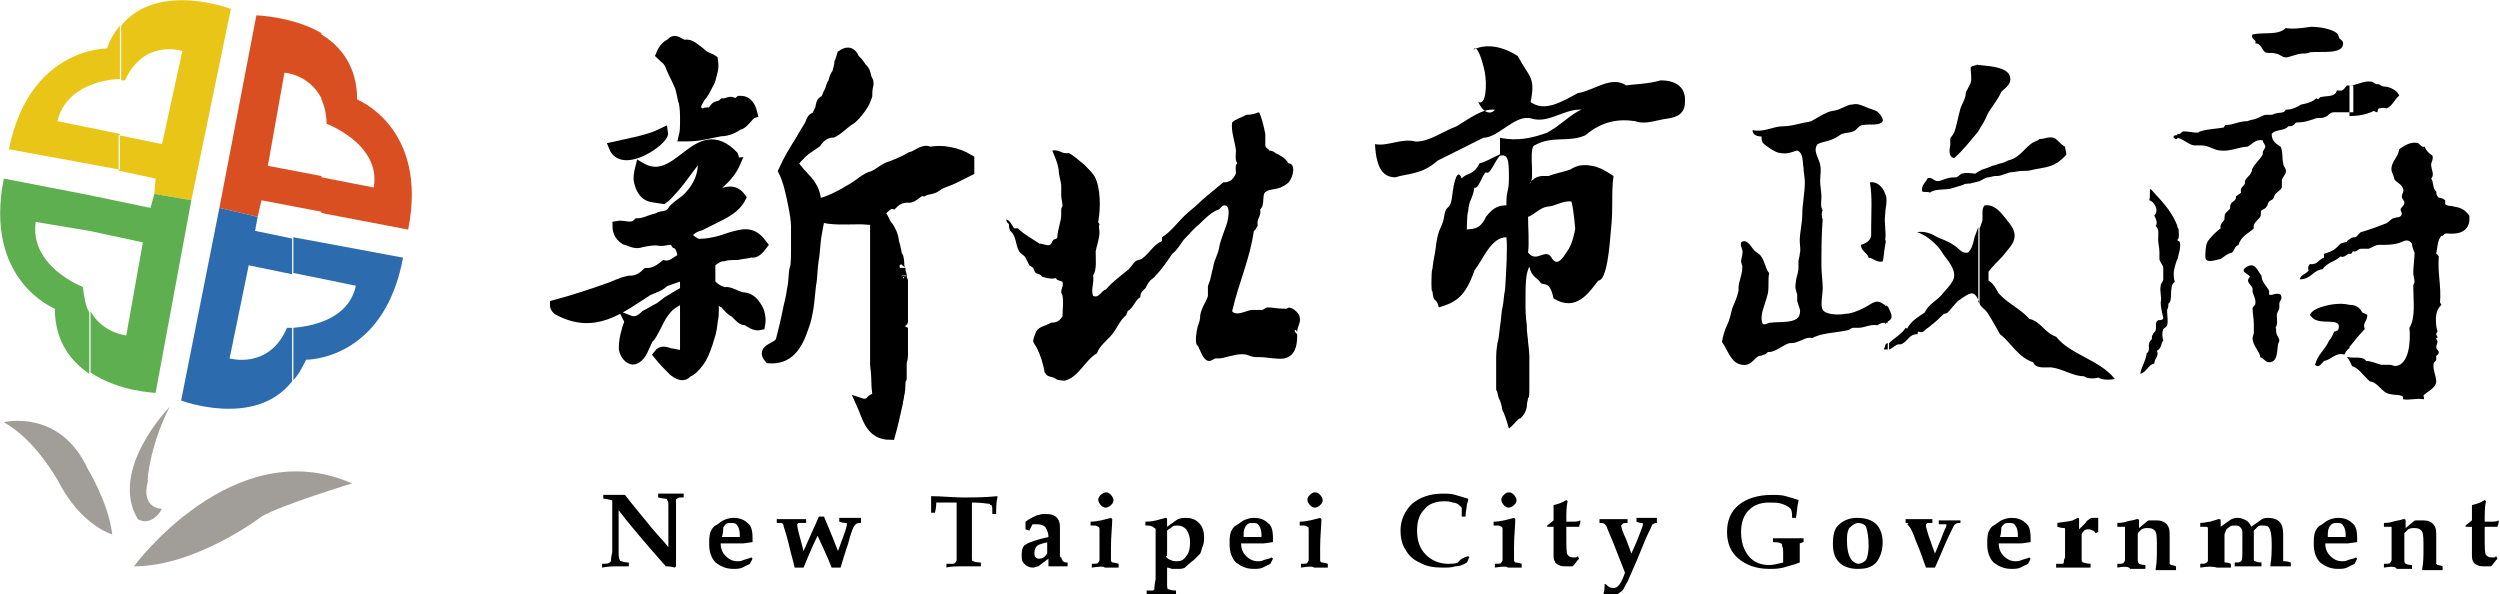
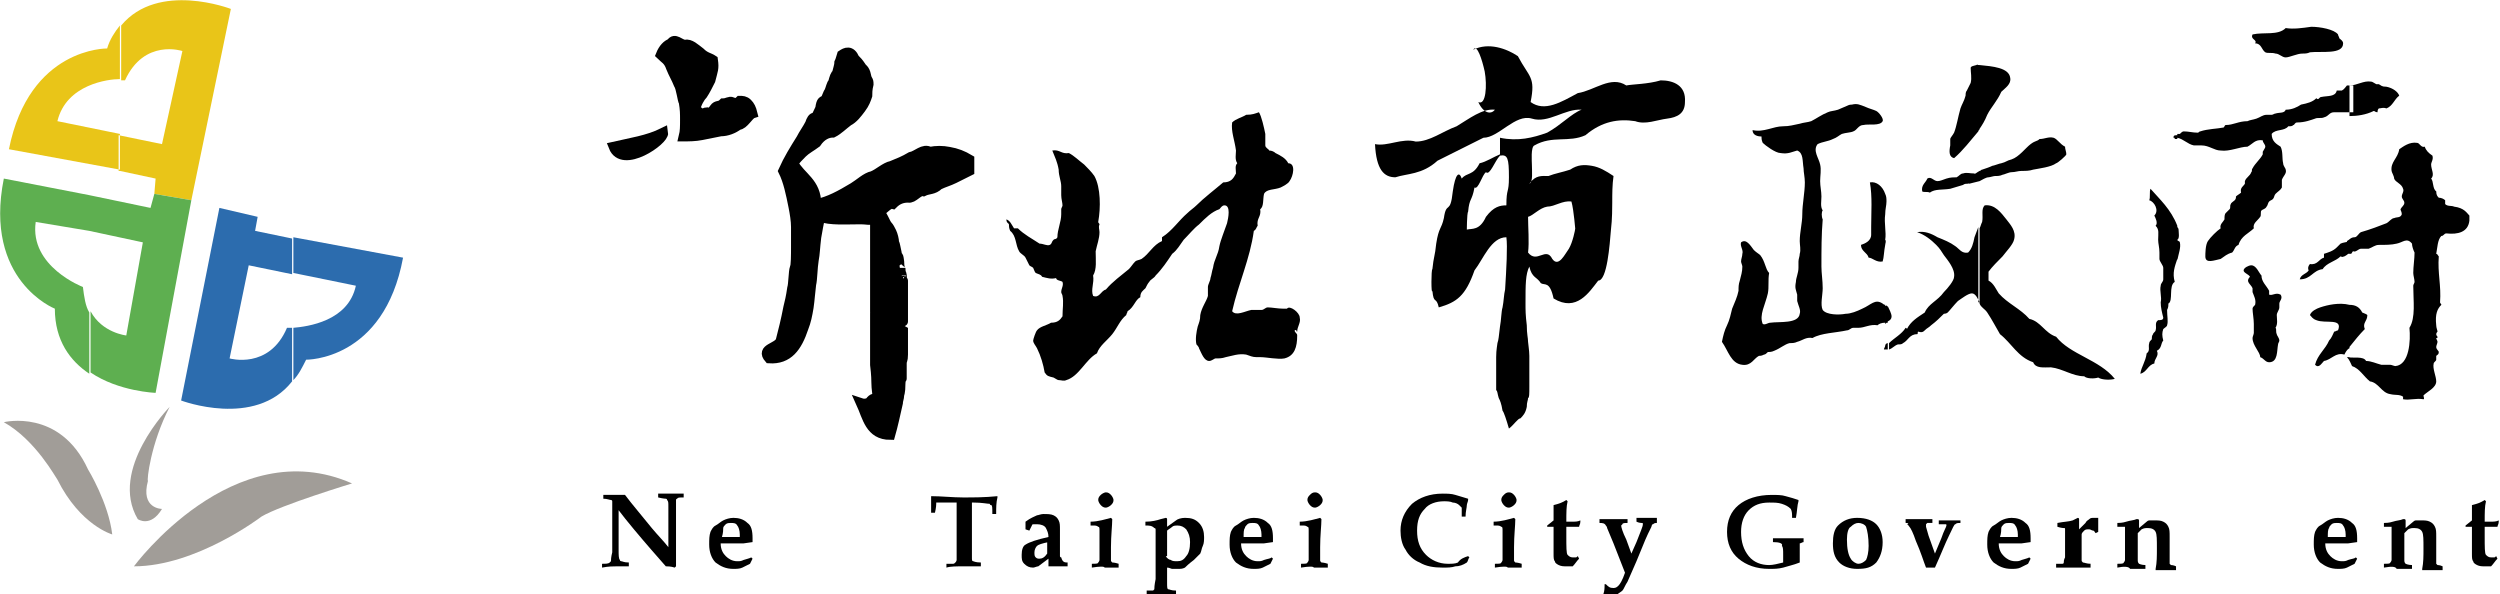
<svg xmlns="http://www.w3.org/2000/svg" version="1.1" id="圖層_1" x="0px" y="0px" viewBox="0 0 196 46.6" style="enable-background:new 0 0 196 46.6;" xml:space="preserve">
  <style type="text/css">
	.拱形綠色{fill:url(#SVGID_1_);stroke:#FFFFFF;stroke-width:0.25;stroke-miterlimit:1;}
	.st0{fill-rule:evenodd;clip-rule:evenodd;}
	.st1{fill-rule:evenodd;clip-rule:evenodd;stroke:#000000;stroke-width:0.77;}
	.st2{fill-rule:evenodd;clip-rule:evenodd;fill:#E9C518;}
	.st3{fill-rule:evenodd;clip-rule:evenodd;fill:#5EAF50;}
	.st4{fill-rule:evenodd;clip-rule:evenodd;fill:#DA4F22;}
	.st5{fill-rule:evenodd;clip-rule:evenodd;fill:#2C6CAE;}
	.st6{fill-rule:evenodd;clip-rule:evenodd;fill:#A19D98;}
</style>
  <linearGradient id="SVGID_1_" gradientUnits="userSpaceOnUse" x1="-309.549" y1="316.266" x2="-308.842" y2="315.558">
    <stop offset="0" style="stop-color:#00A53B" />
    <stop offset="0.983" style="stop-color:#133618" />
  </linearGradient>
  <g>
    <path d="M193.6,16.9C193.6,16.9,193.6,16.9,193.6,16.9v0.4c-0.1,0.9-0.9,1.1-1.8,1c-0.2,0-0.2,0.2-0.4,0.2   c-0.3,0.3-0.3,0.9-0.4,1.4c0.1,0,0.1,0.1,0.2,0.2c-0.1,1.3,0.2,2.3,0.1,3.6c0,0.1,0.1,0.1,0.1,0.2c-0.3,0.3-0.5,0.7-0.4,1.6   c0,0.2,0.1,0.4,0.1,0.5c0,0-0.1,0.1-0.1,0.2c0,0.1,0.1,0.2,0.1,0.2c0,0.1,0,0.1-0.1,0.1c0,0.1,0.1,0.2,0.1,0.3   c0,0.1-0.1,0.3-0.1,0.4c0,0.2,0.2,0.3,0.2,0.4c0,0.2-0.1,0.2-0.2,0.3c0,0.1,0,0.2,0,0.3c0,0.1-0.2,0.2-0.2,0.3   c-0.1,0.4,0.2,1,0.2,1.4c0,0.5-0.7,0.8-1,1.1c0,0.1,0.1,0.3,0,0.3c-0.6-0.1-1.1,0.1-1.6,0v-0.2c-0.3-0.2-0.6-0.1-1-0.2   c-0.7-0.1-0.9-0.9-1.6-1c-0.5-0.4-0.8-1-1.4-1.2c-0.1-0.2-0.2-0.5-0.4-0.7V28c0.5,0.1,1.3-0.1,1.5,0.3c0.4,0,0.8,0.2,1.2,0.3   c0.2,0,0.5,0,0.7,0c0.1,0,0.3,0.1,0.4,0.1c1.1-0.1,1.2-2,1.1-3c0.5-0.8,0.3-2.1,0.3-3.3c0-0.1,0.1-0.2,0.1-0.3   c0-0.2-0.1-0.5-0.1-0.7c0-0.5,0.1-1.1,0.1-1.6c-0.1-0.2-0.2-0.5-0.2-0.7c-0.4-0.5-0.7-0.1-1.2,0c-0.4,0.1-0.9,0.1-1.4,0.1   c-0.3,0-0.5,0.2-0.8,0.3c-0.2,0-0.4,0-0.6,0c-0.2,0-0.4,0.3-0.6,0.2c-0.1,0-0.1,0.2-0.2,0.2c-0.1,0-0.2,0-0.3,0c0,0,0,0,0,0v-1   c0.2-0.1,0.3-0.3,0.6-0.3c0.2,0,0.3-0.3,0.5-0.4c0.7-0.2,1.5-0.5,2-0.7c0.2-0.1,0.4-0.4,0.6-0.4c0.2-0.1,0.5,0,0.6-0.3   c0-0.2-0.1-0.3-0.1-0.4c0.1-0.2,0.3-0.3,0.3-0.5c0-0.2-0.2-0.3-0.2-0.5c0-0.2,0.2-0.4,0.1-0.6c-0.1-0.4-0.6-0.5-0.7-0.8   c0-0.2-0.2-0.5-0.2-0.6c-0.1-0.7,0.5-1,0.6-1.7c0.3-0.2,0.8-0.6,1.4-0.5c0.2,0,0.3,0.4,0.6,0.3c0.1,0.3,0.3,0.5,0.6,0.7   c0.1,0.3-0.1,0.5-0.1,0.7c0,0.4,0.3,0.8,0,1.1c0.2,0.2,0.1,0.8,0.4,1c0,0.3,0.1,0.4,0.2,0.5c0.2,0,0.4,0.1,0.5,0.2   c0,0.1,0,0.2,0,0.3c0.2,0.2,0.5,0.1,0.7,0.2C193.2,16.3,193.4,16.7,193.6,16.9L193.6,16.9z M184.2,27.2c0.4-0.5,0.8-1,1.2-1.4   c-0.2-0.5,0.2-0.6,0.2-1.1c-0.1-0.1-0.2-0.1-0.4-0.2c-0.2-0.4-0.5-0.6-1-0.6V27.2L184.2,27.2z M184.2,9.1V6.7   c0.6,0,1.1-0.4,1.7-0.3c0.1,0,0.2,0.1,0.4,0.2c0.1,0,0.2,0,0.2,0c0.2,0.1,0.2,0.2,0.6,0.2c0.5,0.1,0.9,0.4,1,0.7   c-0.4,0.3-0.5,0.8-1,1c-0.3-0.1-0.4,0-0.6,0c-0.1,0.1-0.1,0.2-0.1,0.3c-0.2,0-0.2-0.1-0.3-0.1C185.5,9,184.8,9.1,184.2,9.1z    M184.2,28.2c0-0.1-0.1-0.1-0.2-0.2c0,0,0.1,0,0.2,0V28.2L184.2,28.2z M184.2,19.8c-0.1,0.1-0.2,0.2-0.4,0.3c-0.1,0-0.1,0.1-0.3,0   c-0.4,0.4-1.1,0.5-1.4,1c-0.8,0.1-0.9,0.8-1.8,0.8c0.1-0.4,0.5-0.4,0.7-0.7c-0.1-0.2,0-0.4,0.1-0.5c0.6,0.1,0.7-0.4,1.1-0.5v-0.3   c0.3-0.1,0.7-0.2,1-0.5c0.1-0.1,0.2-0.2,0.3-0.3c0.2-0.1,0.5-0.1,0.7-0.2h0V19.8L184.2,19.8z M184.2,6.7c0,0-0.1,0-0.2,0   c-0.1,0.1-0.2,0.3-0.4,0.4h-0.4c-0.1,0.5-0.7,0.4-1.2,0.5c-0.2,0-0.2,0.3-0.4,0.1c-0.3,0.3-0.7,0.4-1.2,0.5   c-0.3,0.2-0.7,0.4-1.2,0.4c-0.1,0.3-0.5,0.2-0.8,0.3c-0.1,0-0.2,0.1-0.3,0.1c-0.1,0-0.3,0-0.4,0c-0.3,0-0.5,0.2-0.8,0.3   c-0.3,0.1-0.5,0.1-0.7,0.2c-0.7,0-1.1,0.3-1.7,0.3c-0.1,0-0.1,0.2-0.2,0.2c-0.5,0.1-1.2,0.1-1.8,0.3c-0.1,0-0.1,0.1-0.2,0.1   c-0.4,0-0.7-0.1-1.1-0.1c-0.1,0-0.2,0.1-0.3,0.2c-0.1,0-0.1,0-0.2,0v0.3c0.5,0.1,0.8,0.5,1.3,0.6c0.2,0,0.4,0,0.6,0   c0.6,0,1,0.4,1.5,0.4c0.7,0.1,1.5-0.3,2.1-0.3c0.4-0.2,0.6-0.6,1.2-0.5c0,0.2,0.2,0.3,0.2,0.5c0,0.1-0.1,0.2-0.2,0.4   c0,0.1,0,0.2,0,0.2c-0.2,0.4-0.6,0.7-0.8,1.1c-0.1,0.1,0,0.2-0.1,0.3c-0.1,0.3-0.4,0.4-0.5,0.7c0,0,0,0.2,0,0.2   c-0.1,0.2-0.4,0.3-0.3,0.7c-0.1,0.1-0.3,0.2-0.4,0.3c0,0.1,0,0.2-0.1,0.3c-0.1,0.1-0.3,0.2-0.3,0.3c-0.1,0.1,0,0.3-0.1,0.4   c-0.1,0.1-0.2,0.2-0.3,0.3c-0.1,0.1-0.1,0.3-0.1,0.5c-0.1,0.2-0.4,0.4-0.3,0.7c-0.3,0.2-0.8,0.7-1,1c-0.2,0.3-0.2,1-0.2,1.2   c0,0.6,0.7,0.3,1.2,0.2c0.3-0.2,0.5-0.4,0.9-0.5c0.2-0.2,0.2-0.5,0.5-0.6c0.2-0.7,0.8-0.9,1.2-1.3c-0.1-0.4,0.3-0.6,0.5-0.9   c0.1-0.1,0-0.4,0.1-0.5c0.1-0.1,0.3-0.1,0.4-0.3c0.1-0.1,0.1-0.3,0.2-0.4c0.1-0.1,0.2-0.1,0.3-0.2c0.1-0.1,0.1-0.3,0.2-0.4   c0.2-0.2,0.4-0.3,0.5-0.5c0-0.2,0-0.4,0-0.6c0.1-0.3,0.4-0.5,0.3-0.8c0-0.1-0.2-0.3-0.2-0.5c-0.1-0.4,0-0.9-0.2-1.3   c-0.3-0.2-0.7-0.4-0.7-1c0.3-0.4,1-0.2,1.3-0.6c0.2,0,0.3,0,0.4-0.1c0.1,0,0.1-0.2,0.3-0.2c0.6,0,1.1-0.2,1.4-0.3   c0.2-0.1,0.5,0,0.7-0.1c0.4-0.1,0.4-0.4,0.8-0.4c0.5,0,1,0,1.5,0V6.7L184.2,6.7z M184.2,23.9c-0.8-0.2-1.7,0-2.3,0.2   c-0.3,0.1-0.7,0.3-0.8,0.6c0.1,0.1,0.2,0.3,0.5,0.4c0.7,0.3,2.1-0.2,1.7,0.8c-0.1,0-0.2,0.1-0.3,0.1c-0.1,0.2-0.2,0.5-0.4,0.7   c-0.3,0.7-0.9,1.1-1.1,1.9c0.3,0.3,0.5-0.1,0.7-0.3c0.6-0.1,0.9-0.7,1.6-0.5c0.1-0.2,0.2-0.4,0.4-0.5V23.9L184.2,23.9z M170.7,20.4   v-2.6c0,0,0.1,0.1,0.1,0.2c0,0.2,0.1,0.7-0.1,0.8c0,0.1,0.2,0.1,0.2,0.2C171,19.4,170.8,19.9,170.7,20.4L170.7,20.4z M183.7,3.4   c0,0.9-1.7,0.6-2.6,0.7c-0.2,0.1-0.4,0.1-0.6,0.1c-0.4,0-1,0.3-1.3,0.3c-0.3,0-0.5-0.3-0.8-0.3c-0.3-0.1-0.6,0-0.8-0.1   c-0.3-0.2-0.3-0.7-0.8-0.7c0.2-0.3-0.4-0.3-0.2-0.7c0.9-0.2,2,0.1,2.6-0.5c0.6,0.1,1.3,0,2-0.1c0.7,0,1.8,0.2,2.1,0.6   c0,0.1,0.1,0.2,0.1,0.3C183.5,3.1,183.7,3.2,183.7,3.4L183.7,3.4z M178.8,23.1c0.2,0.3-0.1,0.5-0.1,0.7c0,0.1,0,0.2,0,0.3   c0,0.2-0.2,0.4-0.2,0.6c0,0.3,0.1,0.7-0.1,1c0.1,0.1,0,0.3,0.1,0.5c0,0.1,0.2,0.3,0.2,0.5c0,0.1-0.1,0.2-0.1,0.3   c-0.1,0.5,0,1.4-0.7,1.4c-0.3,0-0.4-0.3-0.7-0.4c0-0.4-0.6-0.9-0.6-1.5c0-0.1,0.1-0.3,0.1-0.4c0-0.2,0-0.5,0-0.7   c0-0.4-0.1-0.9-0.1-1.2c0-0.1,0.1-0.2,0.2-0.3c0.1-0.4-0.1-0.7-0.2-1c0-0.1,0-0.2,0-0.3c-0.1-0.3-0.6-0.5-0.2-0.9   c-0.1-0.2-0.5-0.3-0.5-0.5c0-0.2,0.4-0.4,0.6-0.4c0.4,0,0.6,0.6,0.8,0.8c0,0.5,0.4,0.8,0.6,1.2v0.3   C178.2,23.2,178.4,22.9,178.8,23.1z M170.7,10.6v0.3c-0.1,0-0.1,0-0.2,0c0-0.1,0-0.1-0.1-0.1C170.4,10.6,170.5,10.6,170.7,10.6   L170.7,10.6z M170.7,17.7v2.6c-0.2,0.6-0.4,1.1-0.2,1.8c-0.5,0.3-0.1,1.5-0.5,1.7c0,0.2,0,0.3-0.1,0.5c0,0.5,0.1,0.9,0,1.2   c0,0.1-0.2,0.2-0.3,0.3c-0.1,0.3-0.1,0.5,0,0.9c-0.2,0.2-0.1,0.6-0.5,0.8c0.2,0.4-0.2,0.6-0.2,1c-0.5,0.1-0.6,0.7-1.1,0.8   c0.1-0.6,0.4-0.9,0.5-1.6c0.3-0.2,0.1-0.5,0.2-0.8c0-0.1,0.1-0.2,0.2-0.3c0-0.1,0-0.3,0.1-0.4c0-0.1,0.2-0.2,0.2-0.3   c0.1-0.3-0.1-0.6,0.2-0.8c0.2,0,0.4,0,0.4-0.2c-0.1-0.4-0.2-0.8-0.2-1.2c0.1-0.4-0.1-0.9,0-1.3c0-0.2,0.2-0.3,0.2-0.5   c0-0.1,0-0.7,0-0.9c0-0.2-0.3-0.5-0.3-0.7c0-0.1,0-0.3,0-0.5c0-0.4-0.1-0.7-0.1-1c0-0.5,0.1-0.8-0.2-1.1c0.2-0.2,0-0.6-0.1-0.8   c0.4-0.4,0-1.1-0.4-1.2c0.1-0.2,0-0.7,0.1-0.9c0,0,0,0,0,0C169.3,15.6,170.2,16.4,170.7,17.7C170.6,17.7,170.7,17.7,170.7,17.7z" />
    <path d="M165.8,29.7c-0.3,0.1-1,0.1-1.3-0.1c-0.3,0.1-0.9,0.1-1.1-0.1c-0.9,0-1.7-0.6-2.6-0.7c-0.6,0-1.2,0.1-1.4-0.4   c-1.2-0.4-1.7-1.5-2.6-2.2c-0.3-0.5-0.6-1.1-1-1.7c-0.2-0.3-0.5-0.4-0.6-0.7c0,0,0,0,0-0.1v-5.8c0.1-0.2,0.1-0.3,0.2-0.5   c0.1-0.5-0.1-1,0.2-1.3c0.8-0.1,1.3,0.6,1.7,1.1c0.3,0.4,0.8,0.9,0.6,1.6c-0.1,0.4-0.6,0.9-0.9,1.3c-0.4,0.4-0.8,0.8-1.1,1.2   c0,0.3,0,0.4,0,0.7c0.4,0.2,0.6,0.7,0.8,1c0.7,0.8,1.7,1.2,2.4,2c0.9,0.2,1.2,1.1,2.1,1.4C162.3,27.8,164.6,28.2,165.8,29.7   L165.8,29.7z M154.1,14.3l1.1-0.9c0.1,0,0.1-0.1,0.2-0.1c0.3-0.1,0.6-0.2,0.8-0.3c0.1,0,0.6-0.2,0.7-0.2c0.4-0.1,0.4-0.2,0.8-0.3   c0.6-0.2,1.1-0.9,1.5-1.2c0.4-0.3,0.5-0.2,0.7-0.4c0.4,0,0.7-0.2,1.1-0.1c0.3,0.1,0.5,0.5,0.9,0.7c0,0.2,0.1,0.4,0.1,0.6   c0,0.1-0.7,0.7-0.8,0.7c-0.4,0.3-1.3,0.4-1.8,0.5c-0.3,0.1-0.6,0.1-0.9,0.1c-0.3,0-0.5,0.1-0.8,0.1c-0.2,0-0.6,0.2-0.7,0.2   c-0.2,0.1-0.4,0.1-0.6,0.1c-0.1,0-0.4,0.1-0.5,0.1c-0.2,0-0.5,0.2-0.7,0.3l-0.8,0.2L154.1,14.3z M155.2,10.1v-5   c1,0.1,2.3,0.2,2.4,1c0.1,0.5-0.4,0.8-0.7,1.1c-0.3,0.7-0.8,1.2-1.1,1.8C155.6,9.5,155.4,9.8,155.2,10.1z M155.2,23.7   c-0.1-0.2-0.3-0.7-0.6-0.7c-0.3,0-0.8,0.4-1.1,0.6c-0.3,0.3-0.6,0.7-0.8,0.9c-0.1,0.1-0.3,0.1-0.3,0.1c-0.3,0.3-0.6,0.6-1,0.9   c-0.2,0.2-0.3,0.2-0.5,0.4c-0.1,0.1-0.2,0.2-0.5,0.1c-0.1,0,0,0.2-0.1,0.2c-0.6,0-0.7,0.5-1.1,0.7c-0.1,0.1-0.2,0.1-0.4,0.1   c-0.3,0.1-0.4,0.3-0.7,0.4v-0.5c0.4-0.4,1-0.7,1.3-1.2c0.1,0,0.1,0.1,0.1,0.1c0.3-0.6,0.8-0.9,1.4-1.3c0.3-0.7,1-0.9,1.5-1.6   c0.3-0.3,0.8-0.9,0.8-1.2c0.1-0.6-0.5-1.3-0.8-1.7c-0.2-0.3-0.3-0.5-0.6-0.8c-0.4-0.4-0.9-0.8-1.5-1c0.6-0.1,1.1,0.1,1.6,0.4   c0.5,0.2,1,0.4,1.4,0.7c0.3,0.2,0.5,0.6,1,0.5c0.3-0.3,0.4-0.7,0.5-1.2c0.1-0.3,0.2-0.5,0.3-0.8V23.7L155.2,23.7z M155.2,5.1v5   c0,0.1-0.1,0.1-0.1,0.2c-0.6,0.7-1.2,1.5-1.9,2.1c-0.4-0.1-0.4-0.5-0.3-1c0-0.2,0-0.4,0-0.5c0-0.1,0.2-0.3,0.3-0.5   c0.2-0.5,0.3-1.2,0.5-1.9c0.1-0.3,0.3-0.6,0.4-1c0-0.1,0-0.3,0.1-0.4c0.1-0.2,0.2-0.4,0.3-0.6c0.1-0.4,0-0.8,0-1.2   c0.1-0.2,0.4-0.1,0.6-0.3C154.9,5.1,155.1,5.1,155.2,5.1L155.2,5.1z M155.2,13.4v0.4c-0.3,0.1-0.6,0.5-0.9,0.6   c-0.1,0-0.3,0-0.4,0.1c-0.3,0.1-0.7,0.2-1,0.3c-0.6,0.1-1.2,0-1.6,0.3c-0.2-0.1-0.5,0-0.6-0.1c-0.1-0.5,0.3-0.7,0.4-1   c0.3-0.2,0.5,0.2,0.8,0.2c0.2,0,0.4-0.1,0.7-0.2c0.3-0.1,0.6-0.1,0.8-0.1c0.2-0.1,0.3-0.3,0.5-0.3c0.3-0.1,0.5,0,0.9,0   C154.8,13.7,155,13.5,155.2,13.4L155.2,13.4z M148,25.2c0.2-0.1,0.3-0.2,0.3-0.4c0-0.2-0.2-0.6-0.3-0.8V25.2z M148,27.4   c-0.1,0-0.1,0-0.2,0v-0.3c0-0.1,0.1-0.2,0.2-0.2V27.4L148,27.4z M148,24.1v1.2c-0.1,0-0.1,0-0.2,0.1v-1.4   C147.9,23.9,148,24,148,24.1C148,24,148,24,148,24.1L148,24.1z M147.8,19.2v-4c0.1,0.2,0.1,0.4,0.1,0.6c0,0.3-0.1,0.6-0.1,1   c-0.1,0.7,0.1,1.4,0,2C147.9,18.9,147.8,19.1,147.8,19.2z M147.8,27.4c0,0-0.1,0-0.1,0c0-0.1,0.1-0.2,0.1-0.3V27.4L147.8,27.4z    M147.8,15.2v4c-0.1,0.5-0.1,1-0.2,1.3c-0.5,0.1-0.8-0.3-1.1-0.3c-0.1-0.4-0.6-0.5-0.6-1c0.3-0.1,0.8-0.3,0.8-0.8   c0-0.2,0-0.4,0-0.6c0-1.1,0.1-2.4-0.1-3.5C147.1,14.2,147.6,14.6,147.8,15.2L147.8,15.2z M147.8,23.9c-0.1,0-0.2-0.1-0.2-0.1   c-0.6-0.4-0.9,0.1-1.6,0.4c-0.4,0.2-0.9,0.4-1.3,0.4c-0.5,0.1-1.5,0.1-1.8-0.3c-0.2-0.4,0-1.2,0-1.7c0-0.6-0.1-1.2-0.1-1.7   c0-1.3,0-2.5,0.1-3.7c-0.1-0.2-0.1-0.6,0-0.7c-0.2-0.3-0.1-0.7-0.1-1.1c0-0.4-0.1-0.8-0.1-1.2c0-0.4,0.1-0.9,0-1.3   c-0.1-0.5-0.6-1.1-0.2-1.6c0.4-0.2,0.8-0.2,1.2-0.4c0.3-0.1,0.5-0.3,0.7-0.4c0.3-0.1,0.7-0.1,0.9-0.2c0.3-0.1,0.4-0.5,0.8-0.5   c0.4-0.1,1.3,0.1,1.5-0.3c0.1-0.2-0.3-0.7-0.5-0.8c-0.2-0.1-0.6-0.2-0.8-0.3c-0.5-0.2-0.7-0.3-1.1-0.2c-0.1,0-0.2,0-0.4,0.1   c-0.2,0.1-0.5,0.2-0.7,0.3c-0.3,0.1-0.6,0.1-0.8,0.2c-0.5,0.2-0.9,0.5-1.3,0.7c-0.3,0.1-0.6,0.1-0.9,0.2c-0.5,0.1-0.8,0.2-1.3,0.2   c-0.8,0-1.5,0.5-2.4,0.3c0,0.4,0.4,0.5,0.7,0.5c0,0.1,0,0.3,0.1,0.5c0.2,0.2,1,0.8,1.4,0.8c0.6,0.1,0.9-0.1,1.3-0.2   c0.5,0.2,0.4,0.8,0.5,1.4c0,0.3,0.1,0.7,0.1,1.1c0,0.8-0.2,1.7-0.2,2.5c0,0.7-0.2,1.4-0.2,2.1c0,0.3,0.1,0.7,0,1   c0,0.2-0.1,0.4-0.1,0.6c0,0.2,0,0.3,0,0.5c0,0.4-0.2,0.8-0.2,1.1c-0.1,0.5,0,0.6,0.1,1c0,0.1,0,0.3,0,0.5c0.1,0.4,0.3,0.7,0.2,1   c-0.1,0.8-1.6,0.6-2.3,0.7c-0.2,0-0.4,0.2-0.6,0.1c-0.3-0.7,0.2-1.5,0.4-2.4c0.1-0.5,0-1,0.1-1.6c-0.3-0.3-0.3-0.9-0.7-1.4   c-0.1-0.1-0.3-0.2-0.5-0.4c-0.3-0.4-0.6-0.9-1-0.6c-0.1,0.3,0.2,0.6,0.1,0.9c0,0.2-0.1,0.4-0.1,0.6c0,0.1,0.1,0.3,0.1,0.4   c0,0.4-0.1,0.7-0.2,1.1c-0.1,0.3-0.1,0.5-0.1,0.8c-0.1,0.5-0.3,0.9-0.5,1.4c-0.1,0.4-0.2,0.9-0.4,1.3c-0.2,0.4-0.3,0.8-0.4,1.3   c0.5,0.7,0.7,1.7,1.6,1.8c0.7,0.1,0.9-0.5,1.3-0.7c0.1,0,0.2,0,0.4-0.1c0.1,0,0.2-0.1,0.3-0.2c0.1,0,0.3,0,0.5-0.1   c0.5-0.2,0.8-0.5,1.2-0.6c0.2,0,0.4,0,0.6-0.1c0.4-0.1,0.7-0.4,1.2-0.3c0.7-0.4,1.8-0.4,2.7-0.6c0.2,0,0.3-0.2,0.5-0.2   c0.1,0,0.3,0,0.4,0c0.5,0,0.9-0.3,1.5-0.2c0.1-0.1,0.3-0.2,0.6-0.2V23.9z" />
    <path d="M101.9,24.9c0.1,0.4-0.2,0.7-0.2,1.1c-0.1,0,0-0.2-0.2-0.1c0,0.2,0.2,0.2,0.2,0.4c0,0.9-0.2,1.6-1,1.8   c-0.5,0.1-1.4-0.1-1.9-0.1c-0.1,0-0.2,0-0.3,0c-0.3,0-0.5-0.1-0.8-0.2c-0.6-0.1-1.1,0.1-1.6,0.2c-0.3,0.1-0.5,0.1-0.8,0.1   c-0.1,0-0.3,0.2-0.5,0.2c-0.4,0-0.6-0.6-0.8-1c0-0.1-0.2-0.3-0.2-0.3c-0.1-0.4,0-1,0.1-1.4c0.1-0.3,0.2-0.5,0.2-0.9   c0.1-0.6,0.5-1.1,0.6-1.5c0-0.2,0-0.5,0-0.7c0-0.2,0.2-0.5,0.2-0.7c0.1-0.3,0.1-0.5,0.2-0.8c0.1-0.7,0.4-1,0.5-1.7   c0.1-0.5,0.4-1.2,0.6-1.8c0.1-0.4,0.3-1.4-0.2-1.4c-0.2,0-0.3,0.2-0.4,0.3c-0.6,0.2-1.1,0.7-1.6,1.2c-0.4,0.3-0.8,0.8-1.2,1.2   c-0.3,0.4-0.5,0.8-0.9,1.1c-0.4,0.6-0.8,1.2-1.3,1.7c-0.1,0.2-0.4,0.3-0.5,0.5c-0.1,0.1-0.2,0.3-0.3,0.5c-0.2,0.2-0.4,0.3-0.4,0.7   c-0.4,0.2-0.5,0.8-1,1.1c0,0.1-0.1,0.2-0.1,0.3c-0.5,0.4-0.7,1-1.1,1.5c-0.4,0.5-1,0.9-1.2,1.5c-0.9,0.5-1.4,1.8-2.4,2.1   c-0.2,0.1-0.4,0-0.6,0c-0.1,0-0.2-0.1-0.4-0.2c-0.4-0.1-0.5-0.1-0.7-0.4c-0.1-0.6-0.3-1.3-0.6-1.9c-0.1-0.2-0.3-0.4-0.3-0.6   c0-0.1,0.2-0.7,0.3-0.8c0.2-0.3,0.8-0.4,1.1-0.6c0.5,0,0.7-0.2,0.9-0.5c0-0.6,0.1-1.1,0-1.6c0-0.1-0.1-0.2-0.1-0.3   c0-0.3,0.2-0.5,0.1-0.8c-0.1-0.1-0.5-0.1-0.5-0.3c-0.4,0.1-0.7,0-1.1-0.1c-0.1-0.2-0.3-0.2-0.5-0.3c-0.1-0.1-0.1-0.2-0.2-0.4   c-0.1-0.1-0.2-0.1-0.3-0.2c-0.1-0.2-0.2-0.4-0.3-0.6c-0.1-0.2-0.4-0.3-0.5-0.5c-0.3-0.5-0.2-1.2-0.7-1.6c-0.1-0.2-0.1-0.4-0.1-0.5   c0-0.1-0.2-0.1-0.2-0.4c0.3,0.1,0.4,0.4,0.6,0.7c0.1,0,0.3,0,0.3,0c0.5,0.5,1.1,0.8,1.7,1.2c0.3,0,0.6,0.2,0.8,0.1   c0.2-0.1,0.1-0.2,0.3-0.4c0.1-0.1,0.2,0,0.3-0.2c0-0.6,0.3-1.2,0.3-1.8c0-0.1,0-0.2,0-0.4c0-0.1,0.1-0.2,0.1-0.3   c0-0.2-0.1-0.5-0.1-0.8c0-0.2,0-0.5,0-0.7c0-0.4-0.2-0.8-0.2-1.3c-0.1-0.6-0.3-1-0.5-1.5c0.6-0.1,0.7,0.3,1.3,0.2   c0.4,0.2,0.8,0.6,1.2,0.9c0.2,0.2,0.6,0.6,0.8,0.9c0.5,0.9,0.5,2.5,0.3,3.6c0,0.1,0.1,0.1,0.1,0.2c-0.1,0.2,0,0.4,0,0.6   c0,0.5-0.2,1-0.3,1.5c0,0.7,0.1,1.4-0.2,1.9c0.1,0.6-0.2,1.1,0,1.6c0.5,0.2,0.6-0.4,1-0.5c0.5-0.6,1.2-1.1,1.8-1.6   c0.2-0.2,0.3-0.4,0.5-0.6c0.1-0.1,0.3-0.1,0.5-0.2c0.6-0.4,0.9-1.1,1.6-1.4v-0.3c0.8-0.5,1.3-1.3,2-1.9c0.2-0.2,0.5-0.4,0.7-0.6   c0.6-0.6,1.4-1.2,2.1-1.8c0.6,0,0.8-0.3,1-0.7c0-0.3-0.1-0.6,0.1-0.8c-0.2-0.3-0.1-0.7-0.1-1c-0.1-0.8-0.4-1.5-0.3-2.2   c0.3-0.3,0.8-0.4,1.1-0.6c0.5,0,0.7-0.1,1-0.2c0.2,0.3,0.4,1.2,0.5,1.7c0,0.2,0,0.6,0,0.9c0,0.2,0.3,0.3,0.3,0.4   c0.2,0,0.4,0.1,0.5,0.2c0.4,0.2,0.8,0.4,1,0.8c0.6,0,0.4,1,0.1,1.4c-0.1,0.2-0.5,0.4-0.7,0.5c-0.5,0.2-1.1,0.1-1.3,0.5   c-0.1,0.4,0,1-0.3,1.2c0.1,0.6-0.3,0.7-0.2,1.3c-0.1,0.1-0.1,0.3-0.3,0.4c-0.3,2.2-1.2,4.1-1.7,6.3c0.3,0.4,1,0,1.5-0.1   c0.2,0,0.5,0,0.8,0c0.2,0,0.3-0.2,0.5-0.2c0.3,0,0.8,0.1,1.2,0.1c0.1,0,0.2,0,0.3,0C101.1,23.9,101.9,24.5,101.9,24.9z" />
    <g>
      <path class="st0" d="M120,8c1.1,0.8,2.4,0,3.7-0.7c1.3-0.2,2.6-1.4,3.8-0.6c0.5-0.1,1.7-0.1,2.7-0.4c1,0,2,0.4,1.9,1.7    c0,0.9-0.6,1.2-1.4,1.3c-0.8,0.1-1.7,0.5-2.5,0.2c-1.3-0.2-2.6,0-3.9,1.1c-1.3,0.6-2.6,0-4,0.8c-0.3,0.1-0.2,1.3-0.2,1.5    c0,0.5,0.1,1.4-0.2,1.5c0.5-0.7,1-0.6,1.5-0.6c0.5-0.2,1.1-0.3,1.7-0.5c0.6-0.4,1.1-0.4,1.7-0.3c0.6,0.1,1.1,0.4,1.7,0.8    c-0.1,0.7-0.1,1.4-0.1,2.1c0,0.3,0,1.3-0.1,2.1c-0.1,1.2-0.3,4-1,4c-0.7,0.9-1.7,2.5-3.5,1.4c-0.3-1.4-0.7-1-1-1.2    c-0.3-0.5-0.7-0.4-0.9-1.3c-0.3,0.6-0.3,1.4-0.3,2.9c0,0.5,0,0.9,0.1,1.7c0,0.7,0.1,1,0.1,1.3c0,0.1,0.1,0.7,0.1,1.1    c0,0.5,0,0.8,0,1.1c0,0.4,0,0.6,0,0.8c0,0.2,0,0.3,0,0.5c0,0.6,0,0.9-0.1,0.9c0,0.2-0.1,0.3-0.1,0.7c-0.1,0.5-0.3,0.7-0.5,0.9    c-0.2,0-0.5,0.5-0.9,0.8c-0.2-0.7-0.4-1.3-0.5-1.4c-0.1-0.6-0.2-0.8-0.3-1c-0.1-0.3-0.1-0.6-0.2-0.6c0-0.2,0-0.3,0-0.6    c0-0.2,0-0.5,0-0.7c0,0,0-0.5,0-0.6c0-0.4,0-0.5,0-0.7c0-0.6,0.1-1,0.1-1.1c0.1-0.3,0.1-0.5,0.2-1.3c0.1-0.5,0.1-1.2,0.2-1.5    c0.1-0.5,0.1-1,0.2-1.4c0.1-1.6,0.2-3.4,0.1-4.1c-1.2,0-1.8,1.7-2.5,2.6c-0.7,2-1.4,2.5-2.8,2.9c-0.2-0.9-0.4-0.2-0.5-1.3    c-0.1,0.4-0.1-1.7,0-1.7c0.1-1,0.2-1,0.3-2c0.2-1.3,0.4-1.1,0.6-2c0.2-1.4,0.5-0.2,0.7-2.1c0.2-1.4,0.5-1.6,0.7-1    c0.4-0.5,0.9-0.2,1.4-1.2c0.5-0.1,1.1-0.5,1.6-0.7c0-0.7,0-1.5,0-1.3c1.4,0.3,2.6,0,3.7-0.4c1.1-0.6,1.9-1.5,2.7-1.8    c-1.3-0.1-2.6,1.1-3.9,0.7c-1.3-0.4-2.6,1.5-3.8,1.5c-1.2,0.6-2.4,1.2-3.6,1.8c-1.2,1.1-2.4,1-3.3,1.3c-0.9,0-1.5-0.6-1.6-2.6    c1,0.2,2.1-0.5,3.2-0.2c1.1,0,2.1-0.8,3.2-1.2c1-0.6,2-1.4,3-1.3c-0.3,0.4-0.9,0.3-1.3-0.6c0.6,0.3,0.7-1.3,0.5-2.4    c-0.2-0.9-0.6-2.2-0.9-1.7c1.2-0.6,2.6-0.1,3.5,0.5C119.9,6.1,120.4,6,120,8z M118.1,16.1c0-1.4,0.2-0.9,0.2-2.2    c0-1.5-0.1-1.8-0.7-1.7c-0.4,0.4-0.8,1.6-1.1,1.3c-0.3,0.2-0.6,1.4-0.9,1.2c-0.2,1.1-0.4,0.8-0.5,1.9c-0.1,0.1-0.1,1.6-0.1,1.4    c0.4-0.1,1,0.1,1.5-1C117.1,16.2,117.6,16.1,118.1,16.1z M119.8,17c0,0.8,0.1,2,0,2.8c0.7,0.9,1.4-0.5,1.9,0.5    c0.5,0.7,1-0.4,1.3-0.8c0.3-0.5,0.5-1.5,0.5-1.6c0,0.2-0.1-1.4-0.3-2.1c-0.7-0.1-1.3,0.4-1.9,0.4C120.7,16.3,120.2,16.9,119.8,17z    " />
    </g>
    <g>
      <path class="st1" d="M55.9,4.7c0.1,0.7,0,0.8-0.2,1.6c-0.2,0.4-0.4,0.8-0.6,1.1c-0.2,0.2-0.5,0.7-0.6,1.2c0.1,0.3,0.3,0,0.4,0.3    c0.2,0.2,0.3-0.1,0.5-0.1c0.2,0.1,0.4,0,0.6-0.3c0.2-0.3,0.4-0.1,0.7-0.4C57,8.1,57.2,7.9,57.4,8c0.2,0.1,0.4,0.1,0.6-0.1    c0.2,0,0.4,0,0.6,0.2c0.2,0.2,0.3,0.4,0.4,0.8c-0.3,0.1-0.7,0.9-1.1,0.9c-0.4,0.3-0.9,0.5-1.4,0.5c-0.5,0.1-1,0.2-1.5,0.3    c-0.5,0.1-1,0.1-1.4,0.1c0.1-0.4,0.1-0.8,0.1-1.3c0-0.5,0-0.8-0.1-1.4c-0.1-0.1-0.2-1.1-0.4-1.4c-0.2-0.5-0.4-0.8-0.6-1.3    c-0.2-0.6-0.5-0.7-0.8-1c0.2-0.5,0.5-0.8,0.8-0.9c0.3-0.5,0.7,0.1,1.1,0.1c0.4-0.1,0.8,0.3,1.2,0.6C55.3,4.5,55.6,4.5,55.9,4.7z" />
      <path class="st1" d="M76,12.5c0,0.3,0,0.6,0,0.9c-0.4,0.2-0.8,0.4-1.2,0.6c-0.4,0.2-0.8,0.3-1.2,0.5c-0.4,0.4-0.8,0.3-1.2,0.5    c-0.4-0.1-0.8,0.6-1.2,0.5c-0.4,0-0.8,0.1-1.2,0.5c-0.4-0.1-0.8,0.6-1.1,0.6c0.3,0.2,0.5,0.9,0.7,1.1c0.1,0.1,0.2,0.3,0.3,0.5    c0.1,0.2,0.2,0.6,0.2,0.8c0.1,0.2,0.1,0.4,0.2,0.8c0.1,0.7,0.1-0.1,0.2,0.7c0,0.4,0.1,0.8,0.1,0.5c0,0.5,0.1,0.4,0.1,0.6    c0-0.2,0,0.5,0.1,0.5c0-0.4,0,0.8,0,0.7c0,0.1,0,0.4,0,0.6c0,0.7,0,0,0,0.6c0,0.9,0,0.5,0,0.6c0-0.5,0,0.2,0,0.6    c0,0.9,0,0.1,0,0.8c0,0.2,0,0.2,0,0.8c0,0.2,0-0.2,0,0.5c0,0.7,0-0.2,0,0.5c0,0.5-0.1,0.4-0.1,0.7c0,0.2,0,0.7,0,0.6    c0,0.8,0,0.6,0,0.4c0-0.2-0.1,0.3-0.1,0.6c0,0.7-0.1,0.8-0.1,0.9c0,0.2-0.1,0.4-0.1,0.6c-0.2,0.9-0.4,1.8-0.6,2.5    c-1.6,0-1.8-1.4-2.3-2.5c0.3,0.1,0.6,0,0.7-0.1c0.2-0.3,0.4-0.3,0.6-0.2c0-0.4-0.1-0.8-0.1-1.3c0-0.1,0-0.6-0.1-1.4    c0,0,0-0.1,0-0.8c0,0.1,0-0.1,0-0.7c0-0.5,0-0.6,0-0.6c0-0.4,0-0.5,0-0.3c0,0.2,0-0.6,0-0.6c0-0.4,0-0.3,0-0.8c0-0.6,0,0.2,0-0.7    c0-0.3,0-0.9,0-1.1c0-0.7,0-0.8,0-1.1c0,0.1,0-1.4,0-1.1c0-0.2,0-0.8,0-1c0-0.2,0-0.5,0-0.7c0-0.2,0-0.5,0-0.7c0-0.4,0-1.1,0-1.2    c-0.4,0.1-0.7,0-1.1,0c-1.2,0-2.4,0.1-3.2-0.2c-0.1,0.5-0.2,1-0.3,1.6c-0.1,0.8-0.1,1.3-0.2,1.8c-0.1,0.6-0.1,1.5-0.2,1.9    c-0.1,0.8-0.1,1.1-0.2,1.8c-0.1,0.6-0.2,1.1-0.4,1.6c-0.5,1.5-1.2,2.5-2.7,2.4c-0.7-0.8,0.7-0.8,0.9-1.4c0.1-0.4,0.2-0.8,0.3-1.2    c0.1-0.4,0.2-0.9,0.3-1.4c0.1-0.4,0.2-0.8,0.3-1.5c0.1-0.3,0.1-1.3,0.2-1.6c0.1-0.1,0.1-1.1,0.1-1.6c0-0.5,0-0.9,0-1.6    c0-0.5-0.1-1.1-0.2-1.6c-0.2-1-0.4-2-0.8-2.8c0.4-0.9,0.9-1.7,1.4-2.5c0.2-0.4,0.5-0.8,0.7-1.2c0.1-0.3,0.2-0.5,0.4-0.5    c0.1,0,0.2-0.3,0.4-0.7c0.1-0.7,0.2-0.5,0.4-0.7c0.1-0.1,0.2-0.5,0.3-0.6c0.1-0.2,0.2-0.7,0.3-0.7c0.1-0.4,0.2-0.7,0.3-0.7    c0.1-0.4,0.2-0.7,0.2-0.9c0.1-0.2,0.1-0.3,0.2-0.6c0.3-0.2,0.7-0.4,1,0.3c0.2,0.2,0.3,0.3,0.5,0.6c0.1,0.2,0.3,0.2,0.4,0.7    c0.1,0.5,0.2,0.3,0.2,0.7C68,7,68,7.3,68,7.5c-0.1,0.3-0.2,0.6-0.5,1c-0.3,0.4-0.6,0.8-1,1c-0.4,0.3-0.8,0.7-1.2,0.9    c-0.4,0-0.9,0.2-1.3,0.8c-0.4,0.3-0.8,0.5-1.1,0.8c-0.3,0.3-0.5,0.5-0.7,0.8c0.6,1.1,1.8,1.5,1.8,3.2c1-0.2,1.9-0.7,2.9-1.3    c0.5-0.3,1-0.8,1.5-0.9c0.5-0.2,1-0.7,1.5-0.8c0.5-0.2,1-0.4,1.5-0.7c0.5-0.1,1-0.7,1.5-0.4c0.5-0.1,1-0.1,1.5,0    C75,12,75.5,12.2,76,12.5z" />
      <path class="st1" d="M52,10.4c0.1,0.6-3.2,2.9-3.9,1.1C49.4,11.2,50.8,11,52,10.4z" />
-       <path class="st1" d="M43.5,23.9c1.5-0.4,3-0.9,4.4-1.4c0.5-0.2,0.9-0.4,1.4-0.5c0.5,0,0.9-0.1,1.4-0.6c0.5,0,0.9-0.2,1.4-0.6    c0.5,0.1,0.9-0.3,1.4-0.6c0-0.5-0.2-1-0.5-1.1c-0.3-0.5-0.7-0.2-1.2-0.2c-0.5-0.1-1,0-1.5,0.1c-0.5,0.2-0.9-0.1-1.3-0.2    c-0.3-0.2-0.6-0.5-0.6-1.1c0.5-0.1,1.1,0.3,1.6-0.2c0.5,0,1-0.3,1.5-0.4c0.5-0.3,0.9,0,1.3-0.7c0.4-0.4,0.8-0.6,1.1-0.9    c1-1,1.4-2.2,1.1-3.5c-0.8,0.9-1.4,1.9-2.2,2.8c-0.3,0.3-0.5,0.6-0.8,0.8c-0.6-0.1-1-0.1-1.3-0.3c-0.3-0.2-0.5-0.6-0.6-1    c-0.1-0.4,0-0.8,0.1-1.2c3,1.8,4.4-3.9,7.3-0.9c0.1,0.2,0,0.5,0.2,0.5c-0.6,1.4-1.8,2.1-3,3c0.8,0.5,2.4-1.6,3.4-0.2    c-0.4,0.8-1.2,1.2-2,1.6c-0.4,0.2-0.8,0.4-1.2,0.6c-0.4,0.1-0.8,0.3-1.1,0.8c0.3,0.2,0.7,0.7,1.2,0.6c0.4,0,0.9-0.1,1.3-0.2    c0.4-0.1,0.9-0.3,1.3-0.4c0.4-0.1,0.8-0.2,1.2-0.1c0.4,0.1,0.7,0.4,1,0.8c-0.3,0.4-0.6,0.7-0.9,0.6c-0.3,0.1-0.7,0.1-1.1,0.2    c-0.4,0-0.8,0-1.1,0.1c-0.4,0-0.7,0.3-1,0.5c0,0.2,0,0.7,0,0.8c0,0.3,0,0.4,0,0.8c0.3,0.4,0.7,0.6,1.1,0.7    c0.4-0.1,0.9,0.3,1.4,0.4c0.4,0,0.8,0.2,1.1,0.7c0.3,0.4,0.4,1,0.3,1.5c-0.4,0.1-0.8-0.2-1.1-0.4c-0.3,0.1-0.6-0.3-0.9-0.6    c-0.3-0.1-0.5-0.4-0.8-0.7c-0.3-0.1-0.6-0.7-0.9-0.6c0.1,0.6,0.1,1.6,0,1.9c-0.1,1-0.2,1.1-0.4,1.8c-0.2,0.6-0.4,1.1-0.7,1.5    c-0.3,0.4-0.6,0.7-0.9,0.8c-0.3,0.4-0.7,0.2-1.1-0.1c-0.4-0.4-0.8-0.8-1.2-1.3c0.3-0.4,0.6-0.2,1-0.1c0.4,0,0.7,0.3,1.1-0.1    c0-0.3,0-0.4,0-0.7c0-0.3,0-0.5,0-0.7c0-0.2,0-0.5,0-0.7c0-0.2,0-0.5,0-0.7c0-0.6,0-0.9,0-1.4c-0.5,0.1-0.8,0.3-1.2,0.6    c-0.3,0.3-0.6,0.7-0.8,1.1c-0.2,0.4-0.5,1-0.7,1.3c-0.2,0.1-0.4,0.7-0.6,1.1c-0.2,0.4-0.5,0.7-0.8,0.7c-0.5-0.1-0.7-0.7-0.7-0.9    c0-0.5,0.1-1,0.2-1.3c0.1-0.5,0.3-0.7,0.2-0.9c0.5,0.2,0.9,0,1.3-0.4c0.4-0.2,0.7-0.4,1.1-0.6c0.3-0.2,0.6-0.5,1-0.7    c0.3-0.2,0.7-0.4,1-0.6c0-0.4,0-0.5,0-0.7c0-0.2-0.1-0.3-0.2-0.5c-0.5,0.2-0.9,0.3-1.4,0.5c-0.4,0.4-0.9,0.5-1.3,0.7    c-2.2,1.4-4.2,3.1-7.1,1.5C43.5,24.1,43.5,24,43.5,23.9z" />
    </g>
    <g>
      <path d="M47.2,44.5v-0.3c0.3,0,0.5,0,0.6-0.1c0,0,0.1-0.1,0.1-0.1c0-0.1,0-0.3,0.1-0.7c0-0.6,0-1.1,0-1.5l0-1.7c0-0.5,0-0.7,0-0.8    c0,0,0-0.1-0.1-0.1c-0.1,0-0.3-0.1-0.6-0.1v-0.3c0.4,0,0.7,0,0.9,0c0.2,0,0.5,0,0.8,0c0.6,0.8,1.3,1.6,2.1,2.6    c0.5,0.6,1,1.1,1.3,1.5v-1.6c0-0.6,0-1.1,0-1.6c0-0.3,0-0.4-0.1-0.5c0,0,0-0.1-0.1-0.1c0,0-0.2,0-0.6-0.1v-0.3c0.3,0,0.6,0,0.9,0    c0.4,0,0.8,0,1.1,0v0.3c-0.3,0-0.5,0-0.5,0.1c0,0-0.1,0-0.1,0.1c0,0,0,0.1,0,0.1c0,0.1,0,0.3,0,0.6l0,1.6l0,1.6c0,0.4,0,0.9,0,1.3    l-0.1,0.1c-0.3-0.1-0.6-0.1-0.7-0.1c-0.7-0.8-1.5-1.7-2.5-2.9c-0.5-0.6-0.9-1.1-1.2-1.5v1.6c0,0.4,0,0.9,0,1.5    c0,0.4,0,0.7,0.1,0.8c0,0,0,0.1,0.1,0.1c0.1,0,0.2,0.1,0.6,0.1v0.3c-0.4,0-0.7,0-0.9,0C48.1,44.4,47.7,44.4,47.2,44.5z" />
      <path d="M58.9,43.7l0.1,0.1l-0.2,0.4c-0.2,0.1-0.4,0.2-0.6,0.3c-0.2,0.1-0.5,0.1-0.7,0.1c-0.6,0-1-0.2-1.4-0.5    c-0.3-0.3-0.5-0.8-0.5-1.4c0-0.4,0-0.7,0.1-1c0.1-0.2,0.2-0.4,0.4-0.5c0.2-0.1,0.4-0.3,0.6-0.4c0.2-0.1,0.5-0.2,0.8-0.2    c0.4,0,0.8,0.1,1.1,0.4c0.3,0.2,0.4,0.6,0.4,1.2c0,0.1,0,0.2,0,0.3l-0.7,0.1c-0.2,0-0.5,0-0.9,0h-0.9c0,0.5,0.2,0.8,0.4,1    c0.2,0.2,0.5,0.4,0.9,0.4c0.2,0,0.3,0,0.5-0.1C58.6,43.8,58.7,43.8,58.9,43.7z M56.6,42.1c0.2,0,0.5,0,0.7,0c0.2,0,0.4,0,0.7,0    l0-0.2c0-0.3-0.1-0.6-0.2-0.7c-0.1-0.2-0.3-0.2-0.5-0.2c-0.1,0-0.3,0-0.4,0.1c-0.1,0.1-0.2,0.2-0.2,0.3    C56.7,41.5,56.7,41.8,56.6,42.1z" />
-       <path d="M60.9,41v-0.3c0.3,0,0.8,0,1.3,0c0.4,0,0.7,0,1,0V41l-0.3,0c-0.1,0-0.2,0-0.3,0c0,0-0.1,0.1-0.1,0.1c0,0,0,0.2,0.1,0.6    l0.4,1.5l0.8-1.8c0.2-0.4,0.3-0.7,0.4-0.9h0.4c0.2,0.5,0.6,1.4,1.1,2.7l0.4-1.1c0.2-0.5,0.3-0.9,0.3-1c0-0.1,0-0.1-0.1-0.1    c0,0-0.2,0-0.5-0.1v-0.3c0.4,0,0.7,0,0.9,0c0.2,0,0.5,0,0.8,0V41c-0.2,0-0.3,0-0.4,0.1c0,0-0.1,0.1-0.1,0.1    c-0.1,0.1-0.3,0.6-0.5,1.4c-0.2,0.6-0.4,1.2-0.6,1.9h-0.7c-0.3-0.8-0.7-1.6-1.1-2.5c-0.5,1-0.8,1.8-1.1,2.5h-0.7    c-0.1-0.5-0.3-1.1-0.5-2c-0.2-0.8-0.4-1.3-0.4-1.4c0,0-0.1-0.1-0.1-0.1C61.3,41,61.2,41,60.9,41z" />
      <path d="M74.2,44.5v-0.3c0.2,0,0.3,0,0.5,0c0.1,0,0.1,0,0.2-0.1c0,0,0.1-0.1,0.1-0.2c0-0.1,0-0.5,0-1.3c0-0.5,0-1.1,0-1.6    c0-1.1,0-1.6,0-1.6c0,0-0.1,0-0.3,0c-0.4,0-0.7,0-1,0c-0.2,0-0.2,0-0.3,0c0,0,0,0,0,0.1c0,0,0,0.3-0.1,0.7H73c0-0.5,0-1,0-1.3l0,0    c0.8,0,1.7,0.1,2.5,0.1c0.8,0,1.7,0,2.7-0.1l0,0.1c-0.1,0.4-0.1,0.8-0.1,1.3h-0.3c0-0.5,0-0.7-0.1-0.7c0,0-0.1,0-0.1-0.1    c-0.2,0-0.6-0.1-1.3-0.1c-0.1,0-0.1,0-0.1,0c0,0,0,0.1,0,0.2l0,2.7c0,0.8,0,1.3,0,1.4c0,0.2,0,0.3,0.1,0.3c0,0,0.2,0.1,0.6,0.1    v0.3c-0.4,0-0.8,0-1.3,0C75,44.4,74.5,44.4,74.2,44.5z" />
      <path d="M83.7,44.1v0.3l-0.3,0c-0.2,0-0.3,0-0.5,0c-0.3,0-0.5,0-0.7,0l0,0l0-0.6l-0.8,0.6c-0.1,0-0.3,0.1-0.4,0.1    c-0.3,0-0.5-0.1-0.7-0.3c-0.2-0.2-0.2-0.4-0.2-0.7c0-0.4,0.1-0.7,0.3-0.8c0.3-0.2,0.9-0.4,1.8-0.6c0-0.3-0.1-0.5-0.2-0.7    c-0.1-0.2-0.4-0.3-0.7-0.3c-0.1,0-0.1,0-0.2,0c-0.1,0-0.2,0-0.2,0.1l-0.2,0.4l-0.3-0.1l0-0.2l0-0.2l0-0.2c0.4-0.3,0.7-0.4,0.9-0.5    c0.1,0,0.3-0.1,0.5-0.1c0.3,0,0.6,0,0.8,0.1c0.2,0.1,0.3,0.2,0.4,0.4c0.1,0.2,0.1,0.4,0.1,0.7c0,0.1,0,0.4,0,0.7    c0,0.3,0,0.6,0,0.8c0,0.3,0,0.5,0,0.6c0,0,0,0.1,0.1,0.1C83.3,44.1,83.5,44.1,83.7,44.1z M82.2,42.5c-0.5,0.1-0.8,0.2-0.9,0.3    c-0.1,0.1-0.2,0.3-0.2,0.5c0,0.2,0,0.3,0.1,0.4c0.1,0.1,0.2,0.1,0.3,0.1c0.2,0,0.4-0.1,0.6-0.4V42.5z" />
      <path d="M85.6,44.5v-0.3c0.3,0,0.5,0,0.5-0.1c0,0,0.1-0.1,0.1-0.2c0-0.2,0-0.5,0-1.1c0-0.2,0-0.5,0-0.7l0-0.5c0-0.2,0-0.3-0.1-0.3    c0,0-0.1-0.1-0.3-0.1l-0.3,0v-0.3c0.6,0,1.2-0.2,1.6-0.3l0.1,0.1c0,0.5-0.1,1.3-0.1,2.2c0,0.6,0,0.9,0,1c0,0.1,0,0.1,0.1,0.2    c0,0,0.2,0,0.5,0.1v0.3c-0.5,0-0.9,0-1.1,0C86.6,44.4,86.2,44.4,85.6,44.5z M86.7,38.6c0.2,0,0.3,0.1,0.4,0.2    c0.1,0.1,0.2,0.3,0.2,0.4c0,0.2-0.1,0.3-0.2,0.4c-0.1,0.1-0.3,0.2-0.4,0.2c-0.2,0-0.3-0.1-0.4-0.2c-0.1-0.1-0.2-0.3-0.2-0.4    c0-0.2,0.1-0.3,0.2-0.4C86.4,38.7,86.6,38.6,86.7,38.6z" />
      <path d="M89.8,41.2v-0.3c0.5,0,0.9-0.1,1.2-0.2l0.4-0.1c0,0,0.1,0,0.1,0.1c0,0.1,0,0.1,0,0.2l0,0.4l0.7-0.5    c0.1-0.1,0.4-0.2,0.7-0.2c0.5,0,0.8,0.1,1.1,0.4c0.3,0.3,0.4,0.7,0.4,1.1c0,0.2,0,0.5-0.1,0.7c-0.1,0.2-0.1,0.4-0.2,0.6    c-0.1,0.1-0.3,0.3-0.5,0.5c-0.4,0.3-0.6,0.5-0.7,0.6c-0.2,0.1-0.3,0.1-0.6,0.1c-0.1,0-0.2,0-0.4,0c-0.1,0-0.2-0.1-0.4-0.1l0,1.2    c0,0.3,0,0.5,0.1,0.5c0.1,0,0.2,0.1,0.6,0.1v0.3c-0.4,0-0.8,0-1.1,0c-0.6,0-1,0-1.2,0v-0.3c0.3,0,0.4,0,0.5,0c0,0,0,0,0.1-0.1    c0-0.1,0-0.3,0.1-0.8c0-0.7,0-1.2,0-1.5l0-1.6c0-0.5,0-0.7,0-0.8c0,0,0-0.1-0.1-0.1C90.3,41.2,90.1,41.2,89.8,41.2z M91.4,43.6    c0.1,0.2,0.3,0.3,0.4,0.3c0.1,0.1,0.3,0.1,0.5,0.1c0.3,0,0.5-0.1,0.7-0.4c0.2-0.2,0.3-0.6,0.3-1.1c0-0.4-0.1-0.7-0.3-1    c-0.2-0.2-0.4-0.3-0.7-0.3c-0.1,0-0.3,0-0.4,0.1c-0.1,0.1-0.3,0.2-0.4,0.3V43.6z" />
      <path d="M99.7,43.7l0.1,0.1l-0.2,0.4c-0.2,0.1-0.4,0.2-0.6,0.3c-0.2,0.1-0.5,0.1-0.7,0.1c-0.6,0-1-0.2-1.4-0.5    c-0.3-0.3-0.5-0.8-0.5-1.4c0-0.4,0-0.7,0.1-1c0.1-0.2,0.2-0.4,0.4-0.5c0.2-0.1,0.4-0.3,0.6-0.4c0.2-0.1,0.5-0.2,0.8-0.2    c0.4,0,0.8,0.1,1.1,0.4c0.3,0.2,0.4,0.6,0.4,1.2c0,0.1,0,0.2,0,0.3l-0.7,0.1c-0.2,0-0.5,0-0.9,0h-0.9c0,0.5,0.2,0.8,0.4,1    c0.2,0.2,0.5,0.4,0.9,0.4c0.2,0,0.3,0,0.5-0.1C99.4,43.8,99.6,43.8,99.7,43.7z M97.5,42.1c0.2,0,0.5,0,0.7,0c0.2,0,0.4,0,0.7,0    l0-0.2c0-0.3-0.1-0.6-0.2-0.7c-0.1-0.2-0.3-0.2-0.5-0.2c-0.1,0-0.3,0-0.4,0.1c-0.1,0.1-0.2,0.2-0.2,0.3    C97.5,41.5,97.5,41.8,97.5,42.1z" />
      <path d="M102,44.5v-0.3c0.3,0,0.5,0,0.5-0.1c0,0,0.1-0.1,0.1-0.2c0-0.2,0-0.5,0-1.1c0-0.2,0-0.5,0-0.7l0-0.5c0-0.2,0-0.3-0.1-0.3    c0,0-0.1-0.1-0.3-0.1l-0.3,0v-0.3c0.6,0,1.2-0.2,1.6-0.3l0.1,0.1c0,0.5-0.1,1.3-0.1,2.2c0,0.6,0,0.9,0,1c0,0.1,0,0.1,0.1,0.2    c0,0,0.2,0,0.5,0.1v0.3c-0.5,0-0.9,0-1.1,0C103,44.4,102.6,44.4,102,44.5z M103.1,38.6c0.2,0,0.3,0.1,0.4,0.2    c0.1,0.1,0.2,0.3,0.2,0.4c0,0.2-0.1,0.3-0.2,0.4c-0.1,0.1-0.3,0.2-0.4,0.2c-0.2,0-0.3-0.1-0.4-0.2c-0.1-0.1-0.2-0.3-0.2-0.4    c0-0.2,0.1-0.3,0.2-0.4C102.8,38.7,102.9,38.6,103.1,38.6z" />
      <path d="M115.1,43.6l0.1,0.1c-0.1,0.1-0.1,0.3-0.2,0.4c-0.3,0.2-0.6,0.3-0.9,0.3c-0.3,0.1-0.6,0.1-1,0.1c-0.7,0-1.3-0.1-1.8-0.4    c-0.5-0.2-0.9-0.6-1.1-1c-0.3-0.4-0.4-1-0.4-1.5c0-0.8,0.3-1.5,0.9-2.1c0.6-0.5,1.4-0.8,2.4-0.8c0.3,0,0.7,0,1,0.1    c0.3,0.1,0.7,0.2,1,0.3l0,0.1c0,0.1-0.1,0.3-0.1,0.4c0,0.2-0.1,0.5-0.1,0.9h-0.3c0-0.4,0-0.7,0-0.7c0,0-0.1-0.1-0.2-0.2    c-0.1-0.1-0.3-0.2-0.5-0.2c-0.2-0.1-0.5-0.1-0.7-0.1c-0.6,0-1.2,0.2-1.5,0.6c-0.4,0.4-0.6,0.9-0.6,1.7c0,0.8,0.2,1.4,0.7,1.9    c0.4,0.4,1,0.7,1.7,0.7c0.3,0,0.6,0,0.8-0.1C114.5,43.8,114.8,43.7,115.1,43.6z" />
      <path d="M117.2,44.5v-0.3c0.3,0,0.5,0,0.5-0.1c0,0,0.1-0.1,0.1-0.2c0-0.2,0-0.5,0-1.1c0-0.2,0-0.5,0-0.7l0-0.5    c0-0.2,0-0.3-0.1-0.3c0,0-0.1-0.1-0.3-0.1l-0.3,0v-0.3c0.6,0,1.2-0.2,1.6-0.3l0.1,0.1c0,0.5-0.1,1.3-0.1,2.2c0,0.6,0,0.9,0,1    c0,0.1,0,0.1,0.1,0.2c0,0,0.2,0,0.5,0.1v0.3c-0.5,0-0.9,0-1.1,0C118.2,44.4,117.8,44.4,117.2,44.5z M118.3,38.6    c0.2,0,0.3,0.1,0.4,0.2c0.1,0.1,0.2,0.3,0.2,0.4c0,0.2-0.1,0.3-0.2,0.4c-0.1,0.1-0.3,0.2-0.4,0.2c-0.2,0-0.3-0.1-0.4-0.2    c-0.1-0.1-0.2-0.3-0.2-0.4c0-0.2,0.1-0.3,0.2-0.4C118,38.7,118.1,38.6,118.3,38.6z" />
      <path d="M121.3,41.2l0.5-0.4c0-0.5,0-0.9,0-1.2c0.4-0.1,0.7-0.2,1-0.4l0.1,0.1c-0.1,0.4-0.1,0.9-0.1,1.6c0.1,0,0.2,0,0.4,0    c0.3,0,0.5,0,0.7-0.1l0,0l0,0.1c0,0.2-0.1,0.3-0.1,0.4c-0.3,0-0.5,0-0.7,0c-0.1,0-0.2,0-0.3,0c0,0.3,0,0.5,0,0.7    c0,0.9,0,1.4,0.1,1.5c0.1,0.1,0.2,0.2,0.4,0.2c0.1,0,0.1,0,0.2,0c0.1,0,0.1,0,0.2-0.1l0.1,0.2c-0.2,0.2-0.3,0.4-0.5,0.6    c-0.1,0-0.2,0-0.3,0c-0.1,0-0.2,0-0.2,0c-0.2,0-0.4,0-0.6-0.1c-0.2-0.1-0.3-0.2-0.3-0.3c-0.1-0.1-0.1-0.3-0.1-0.6c0-0.1,0-0.5,0-1    c0-0.5,0-0.9,0-1.1l-0.2,0c-0.1,0-0.2,0-0.3,0V41.2z" />
      <path d="M125.4,41v-0.3c0.6,0,1,0,1.2,0c0.2,0,0.6,0,1,0V41c-0.2,0-0.4,0-0.4,0.1c0,0-0.1,0.1-0.1,0.1c0,0.1,0.1,0.5,0.4,1.1    l0.4,1.1l0.4-0.9c0.3-0.8,0.5-1.2,0.5-1.4c0-0.1,0-0.1-0.1-0.1c0,0-0.2,0-0.4-0.1v-0.3l0.3,0c0.3,0,0.5,0,0.5,0c0.1,0,0.3,0,0.8,0    V41c-0.1,0-0.2,0-0.3,0.1c0,0-0.1,0-0.1,0.1c0,0.1-0.2,0.4-0.5,1.1l-0.7,1.7l-0.7,1.6c-0.2,0.3-0.3,0.6-0.4,0.7    c-0.1,0.1-0.3,0.2-0.4,0.3c-0.1,0.1-0.3,0.1-0.5,0.1c-0.2,0-0.4,0-0.6-0.1c0.1-0.3,0.1-0.5,0.1-0.8l0.1,0c0.2,0.2,0.3,0.3,0.6,0.3    c0.2,0,0.3-0.1,0.4-0.2c0.1-0.1,0.3-0.4,0.5-1l-0.9-2.3l-0.5-1.2c0-0.1-0.1-0.2-0.1-0.2C125.8,41,125.6,41,125.4,41z" />
      <path d="M139,42.5v-0.3c0.5,0,0.9,0,1.3,0c0.4,0,0.7,0,1.1,0v0.3c-0.1,0-0.2,0.1-0.3,0.1c0,0.3,0,0.5,0,0.7c0,0.1,0,0.4,0,0.8    c-0.5,0.2-1,0.3-1.3,0.4c-0.4,0.1-0.7,0.1-1.1,0.1c-1,0-1.8-0.3-2.4-0.8c-0.6-0.5-0.9-1.2-0.9-2.1c0-0.9,0.3-1.6,0.9-2.1    c0.6-0.5,1.5-0.8,2.6-0.8c0.4,0,0.8,0,1.1,0.1c0.4,0.1,0.7,0.2,1,0.3l0,0.1c-0.1,0.3-0.1,0.8-0.2,1.3h-0.3c0-0.3,0-0.5-0.1-0.7    c-0.2-0.2-0.4-0.3-0.7-0.4c-0.3-0.1-0.6-0.1-1-0.1c-0.7,0-1.2,0.2-1.6,0.6c-0.4,0.4-0.6,1-0.6,1.7c0,0.8,0.2,1.4,0.6,1.9    c0.4,0.5,1,0.7,1.6,0.7c0.3,0,0.7-0.1,1.1-0.2c0-0.2,0-0.4,0-0.6c0-0.4,0-0.6-0.1-0.7C139.8,42.6,139.5,42.5,139,42.5z" />
      <path d="M143.7,42.6c0-0.6,0.1-1.1,0.4-1.4c0.4-0.4,0.9-0.6,1.5-0.6c0.7,0,1.2,0.2,1.5,0.5c0.3,0.3,0.5,0.8,0.5,1.4    c0,0.7-0.2,1.2-0.5,1.6c-0.4,0.4-0.8,0.5-1.5,0.5c-0.6,0-1.1-0.2-1.4-0.5C143.8,43.7,143.7,43.2,143.7,42.6z M144.8,42.3    c0,0.7,0.1,1.2,0.3,1.5c0.1,0.2,0.4,0.4,0.6,0.4c0.2,0,0.4-0.1,0.6-0.3c0.1-0.2,0.2-0.6,0.2-1.1c0-0.7-0.1-1.2-0.2-1.5    c-0.1-0.2-0.4-0.3-0.6-0.3c-0.2,0-0.4,0.1-0.6,0.3C144.9,41.4,144.8,41.8,144.8,42.3z" />
      <path d="M149.4,41v-0.3l1,0c0.3,0,0.7,0,1.1,0V41c-0.2,0-0.4,0-0.4,0c0,0-0.1,0.1-0.1,0.1c0,0,0,0.1,0,0.2l0.2,0.7l0.5,1.4    l0.5-1.2c0.2-0.6,0.4-0.9,0.4-1c0-0.1,0-0.1-0.1-0.1c0,0-0.2,0-0.5,0v-0.3c0.4,0,0.6,0,0.9,0c0.2,0,0.5,0,0.8,0V41    c-0.2,0-0.3,0-0.4,0.1c-0.1,0-0.2,0.3-0.5,0.9c-0.3,0.6-0.6,1.4-1.1,2.5h-0.7c-0.2-0.5-0.4-1.2-0.8-2.1c-0.2-0.6-0.4-1-0.5-1.1    c-0.1-0.1-0.1-0.2-0.2-0.2C149.7,41,149.6,41,149.4,41z" />
      <path d="M159.1,43.7l0.1,0.1l-0.2,0.4c-0.2,0.1-0.4,0.2-0.6,0.3c-0.2,0.1-0.5,0.1-0.7,0.1c-0.6,0-1-0.2-1.4-0.5    c-0.3-0.3-0.5-0.8-0.5-1.4c0-0.4,0-0.7,0.1-1c0.1-0.2,0.2-0.4,0.4-0.5c0.2-0.1,0.4-0.3,0.6-0.4c0.2-0.1,0.5-0.2,0.8-0.2    c0.4,0,0.8,0.1,1.1,0.4c0.3,0.2,0.4,0.6,0.4,1.2c0,0.1,0,0.2,0,0.3l-0.7,0.1c-0.2,0-0.5,0-0.9,0h-0.9c0,0.5,0.2,0.8,0.4,1    c0.2,0.2,0.5,0.4,0.9,0.4c0.2,0,0.3,0,0.5-0.1C158.8,43.8,158.9,43.8,159.1,43.7z M156.8,42.1c0.2,0,0.5,0,0.7,0    c0.2,0,0.4,0,0.7,0l0-0.2c0-0.3-0.1-0.6-0.2-0.7c-0.1-0.2-0.3-0.2-0.5-0.2c-0.1,0-0.3,0-0.4,0.1c-0.1,0.1-0.2,0.2-0.2,0.3    C156.9,41.5,156.9,41.8,156.8,42.1z" />
      <path d="M161.2,44.5v-0.3c0.3,0,0.4,0,0.5,0c0,0,0.1,0,0.1-0.1c0-0.1,0-0.2,0.1-0.4c0-0.4,0-0.7,0-1.1c0-0.6,0-1,0-1.1    c0-0.1,0-0.1-0.1-0.1c0,0-0.2,0-0.5-0.1v-0.3c0.5-0.1,0.9-0.1,1.2-0.2l0.4-0.2c0,0,0.1,0,0.1,0.1l0,0.1c0,0.2,0,0.4,0,0.7    c0.1-0.1,0.3-0.3,0.5-0.5c0.1-0.2,0.2-0.2,0.3-0.3s0.2-0.1,0.4-0.1c0.1,0,0.2,0,0.3,0c0,0.3,0,0.6,0,1.1l-0.2,0.1    c-0.1-0.1-0.1-0.2-0.2-0.2c-0.1,0-0.2-0.1-0.3-0.1c-0.2,0-0.3,0-0.4,0.1c-0.1,0.1-0.2,0.2-0.2,0.3c0,0.1,0,0.4,0,0.8    c0,0.7,0,1.1,0,1.2c0,0.1,0,0.1,0.1,0.2c0.1,0,0.3,0.1,0.6,0.1v0.3l-0.5,0c-0.3,0-0.5,0-0.7,0c-0.2,0-0.4,0-0.7,0L161.2,44.5z" />
      <path d="M166,44.5v-0.3c0.3,0,0.5,0,0.5-0.1c0,0,0.1-0.1,0.1-0.2c0-0.3,0-0.7,0-1.4c0-0.3,0-0.6,0-0.9c0-0.2,0-0.2,0-0.3    c0,0,0,0-0.1,0c0,0-0.2,0-0.5,0v-0.3c0.1,0,0.4,0,0.7-0.1c0.3-0.1,0.6-0.1,0.8-0.2l0.1,0c0,0,0.1,0,0.1,0.1l0,0c0,0.1,0,0.3,0,0.6    l0.6-0.5c0.1-0.1,0.2-0.1,0.2-0.1c0.1,0,0.3,0,0.4,0c0.3,0,0.5,0,0.7,0.1c0.2,0.1,0.3,0.2,0.4,0.4c0.1,0.2,0.1,0.4,0.1,0.8    c0,0.2,0,0.3,0,0.6c0,0.4,0,0.8,0,1.1c0,0.2,0,0.3,0,0.4c0,0,0.1,0.1,0.1,0.1c0,0,0.2,0,0.4,0.1v0.3l-0.5,0l-0.3,0l-0.8,0l0-0.1    c0.1-0.5,0.1-1,0.1-1.6c0-0.7,0-1.1-0.1-1.3c-0.1-0.2-0.3-0.3-0.6-0.3c-0.2,0-0.3,0-0.5,0.1c-0.1,0.1-0.2,0.2-0.3,0.3    c0,0,0,0.2,0,0.4c0,1,0,1.5,0,1.7c0,0.1,0,0.2,0.1,0.3c0,0,0.2,0.1,0.5,0.1v0.3c-0.5,0-0.9,0-1.2,0    C166.9,44.4,166.5,44.4,166,44.5z" />
-       <path d="M172.5,44.5v-0.3c0.3,0,0.4,0,0.5-0.1c0,0,0.1-0.1,0.1-0.1c0-0.1,0-0.4,0-0.9c0-1,0-1.6,0-1.7c0-0.1-0.1-0.1-0.3-0.1    l-0.3,0v-0.3c0.3,0,0.6-0.1,0.8-0.1c0.2-0.1,0.4-0.1,0.6-0.2c0,0,0.1,0,0.1,0c0,0,0.1,0,0.1,0.1c0,0.1,0,0.1,0,0.2    c0,0,0,0.1,0,0.2v0.1l0.7-0.5c0.1-0.1,0.4-0.2,0.6-0.2c0.3,0,0.5,0.1,0.7,0.2c0.2,0.1,0.3,0.3,0.4,0.5l0.7-0.5    c0.1-0.1,0.3-0.2,0.6-0.2c0.4,0,0.7,0.1,0.9,0.3c0.2,0.2,0.3,0.5,0.3,1l0,0.3c0,0.4,0,0.7,0,1c0,0.4,0,0.6,0,0.7    c0,0.1,0,0.1,0.1,0.1c0,0,0.2,0,0.5,0.1v0.3c-0.3,0-0.6,0-0.9,0c-0.2,0-0.5,0-0.7,0l0-0.1c0.1-0.6,0.1-1.1,0.1-1.7    c0-0.7-0.1-1.1-0.2-1.2c-0.1-0.2-0.3-0.2-0.5-0.2c-0.2,0-0.3,0-0.4,0.1c-0.1,0.1-0.2,0.2-0.3,0.3c0,0.1,0,0.3,0,0.7    c0,0.7,0,1.2,0,1.5c0,0.1,0,0.2,0.1,0.2c0,0,0.2,0.1,0.5,0.1v0.3c-0.4,0-0.7,0-1,0c-0.4,0-0.8,0-1.1,0v-0.3c0.3,0,0.4,0,0.5-0.1    s0.1-0.4,0.1-1c0-0.7,0-1.1,0-1.3c0-0.2-0.1-0.3-0.2-0.4c-0.1-0.1-0.2-0.1-0.4-0.1c-0.1,0-0.3,0-0.4,0.1c-0.1,0.1-0.2,0.1-0.3,0.3    c0,0.1-0.1,0.2-0.1,0.3l0,0.2c0,0.1,0,0.3,0,0.6l0,0.5c0,0.5,0,0.7,0,0.8c0,0.1,0,0.1,0.1,0.1c0,0,0.2,0,0.4,0.1v0.3    c-0.3,0-0.7,0-1.1,0C173.5,44.4,173.1,44.4,172.5,44.5z" />
      <path d="M184.7,43.7l0.1,0.1l-0.2,0.4c-0.2,0.1-0.4,0.2-0.6,0.3c-0.2,0.1-0.5,0.1-0.7,0.1c-0.6,0-1-0.2-1.4-0.5    c-0.3-0.3-0.5-0.8-0.5-1.4c0-0.4,0-0.7,0.1-1c0.1-0.2,0.2-0.4,0.4-0.5c0.2-0.1,0.4-0.3,0.6-0.4c0.2-0.1,0.5-0.2,0.8-0.2    c0.4,0,0.8,0.1,1.1,0.4c0.3,0.2,0.4,0.6,0.4,1.2c0,0.1,0,0.2,0,0.3l-0.7,0.1c-0.2,0-0.5,0-0.9,0h-0.9c0,0.5,0.2,0.8,0.4,1    c0.2,0.2,0.5,0.4,0.9,0.4c0.2,0,0.3,0,0.5-0.1C184.4,43.8,184.6,43.8,184.7,43.7z M182.5,42.1c0.2,0,0.5,0,0.7,0    c0.2,0,0.4,0,0.7,0l0-0.2c0-0.3-0.1-0.6-0.2-0.7c-0.1-0.2-0.3-0.2-0.5-0.2c-0.1,0-0.3,0-0.4,0.1c-0.1,0.1-0.2,0.2-0.2,0.3    C182.5,41.5,182.5,41.8,182.5,42.1z" />
      <path d="M186.9,44.5v-0.3c0.3,0,0.5,0,0.5-0.1c0,0,0.1-0.1,0.1-0.2c0-0.3,0-0.7,0-1.4c0-0.3,0-0.6,0-0.9c0-0.2,0-0.2,0-0.3    c0,0,0,0-0.1,0c0,0-0.2,0-0.5,0v-0.3c0.1,0,0.4,0,0.7-0.1c0.3-0.1,0.6-0.1,0.8-0.2l0.1,0c0,0,0.1,0,0.1,0.1l0,0c0,0.1,0,0.3,0,0.6    l0.6-0.5c0.1-0.1,0.2-0.1,0.2-0.1c0.1,0,0.3,0,0.4,0c0.3,0,0.5,0,0.7,0.1c0.2,0.1,0.3,0.2,0.4,0.4c0.1,0.2,0.1,0.4,0.1,0.8    c0,0.2,0,0.3,0,0.6c0,0.4,0,0.8,0,1.1c0,0.2,0,0.3,0,0.4c0,0,0.1,0.1,0.1,0.1c0,0,0.2,0,0.4,0.1v0.3l-0.5,0l-0.3,0l-0.8,0l0-0.1    c0.1-0.5,0.1-1,0.1-1.6c0-0.7,0-1.1-0.1-1.3c-0.1-0.2-0.3-0.3-0.6-0.3c-0.2,0-0.3,0-0.5,0.1c-0.1,0.1-0.2,0.2-0.3,0.3    c0,0,0,0.2,0,0.4c0,1,0,1.5,0,1.7c0,0.1,0,0.2,0.1,0.3c0,0,0.2,0.1,0.5,0.1v0.3c-0.5,0-0.9,0-1.2,0    C187.8,44.4,187.5,44.4,186.9,44.5z" />
      <path d="M193.3,41.2l0.5-0.4c0-0.5,0-0.9,0-1.2c0.4-0.1,0.7-0.2,1-0.4l0.1,0.1c-0.1,0.4-0.1,0.9-0.1,1.6c0.1,0,0.2,0,0.4,0    c0.3,0,0.5,0,0.7-0.1l0,0l0,0.1c0,0.2-0.1,0.3-0.1,0.4c-0.3,0-0.5,0-0.7,0c-0.1,0-0.2,0-0.3,0c0,0.3,0,0.5,0,0.7    c0,0.9,0,1.4,0.1,1.5c0.1,0.1,0.2,0.2,0.4,0.2c0.1,0,0.1,0,0.2,0c0.1,0,0.1,0,0.2-0.1l0.1,0.2c-0.2,0.2-0.3,0.4-0.5,0.6    c-0.1,0-0.2,0-0.3,0c-0.1,0-0.2,0-0.2,0c-0.2,0-0.4,0-0.6-0.1c-0.2-0.1-0.3-0.2-0.3-0.3c-0.1-0.1-0.1-0.3-0.1-0.6c0-0.1,0-0.5,0-1    c0-0.5,0-0.9,0-1.1l-0.2,0c-0.1,0-0.2,0-0.3,0V41.2z" />
    </g>
    <g>
      <path class="st2" d="M9.4,13.4l2.8,0.6l-0.1,1.2l2.9,0.5l3.1-15c0,0-5.7-2.2-8.6,1.3v4.3c0.2,0,0.3,0,0.3,0C11.3,3,14.3,4,14.3,4    l-1.6,7.3l-3.4-0.7V13.4z M8.4,3.8c0,0-6.1-0.1-7.7,7.9l8.7,1.6v-2.8l-4.9-1c0.7-2.9,4-3.3,4.9-3.3V2C9,2.5,8.6,3.1,8.4,3.8z" />
      <path class="st3" d="M12.1,15.2l-0.3,1.1l-4.8-1v2.8l4.2,0.9l-1.3,7.3c0,0-1.9-0.2-2.8-1.9v4.8c2.2,1.5,5.1,1.6,5.1,1.6L15,15.7    L12.1,15.2z M7,15.3L0.3,14c-1.6,8,4,10.2,4,10.2c0,2.5,1.2,4.1,2.7,5.1v-4.8c-0.3-0.5-0.4-1.2-0.5-2c0,0-4.2-1.6-3.7-5.1L7,18.1    V15.3z" />
-       <path class="st4" d="M28,7.8c0-2.6-1.3-4.2-2.8-5.1v5.1c0.2,0.4,0.4,1.1,0.4,1.9c0,0,4.3,1.6,3.7,5l-4.1-0.8v2.8L32,18    C33.6,10,28,7.8,28,7.8z M25.2,2.6c-2.2-1.3-5.1-1.4-5.1-1.4l-2.9,15.1l3,0.7l0.3-1.3l4.7,0.9v-2.8L21,13l1.3-7.3    c0,0,1.9,0.1,2.9,2V2.6z" />
      <path class="st5" d="M23,29.8c0.4-0.4,0.7-1,1-1.6c0,0,6.1,0.1,7.6-8L23,18.6v2.8l4.9,1c-0.6,2.8-3.8,3.2-4.9,3.3V29.8z M20,18.1    l0.2-1.1l-3-0.7l-3,15.1c0,0,5.8,2.2,8.7-1.5v-4.2c-0.2,0-0.4,0-0.4,0C21.1,29,18,28.1,18,28.1l1.5-7.3l3.4,0.7v-2.8L20,18.1z" />
      <path class="st6" d="M0.3,33.1c0,0,4.4-1.1,6.6,3.7c0,0,1.6,2.6,1.9,5.1c0,0-2.5-0.7-4.3-4.3C4.4,37.5,2.8,34.5,0.3,33.1z" />
      <path class="st6" d="M13.3,31.9c0,0-4.8,4.9-2.5,8.8c0,0,1,0.7,1.9-0.8c0,0-1.7,0-1.1-2.2C11.5,37.7,11.8,34.8,13.3,31.9z" />
      <path class="st6" d="M10.5,44.4c0,0,7.8-10.6,17.1-6.5c0,0-5.6,1.7-7.1,2.6C20.5,40.5,15.4,44.4,10.5,44.4z" />
    </g>
  </g>
</svg>